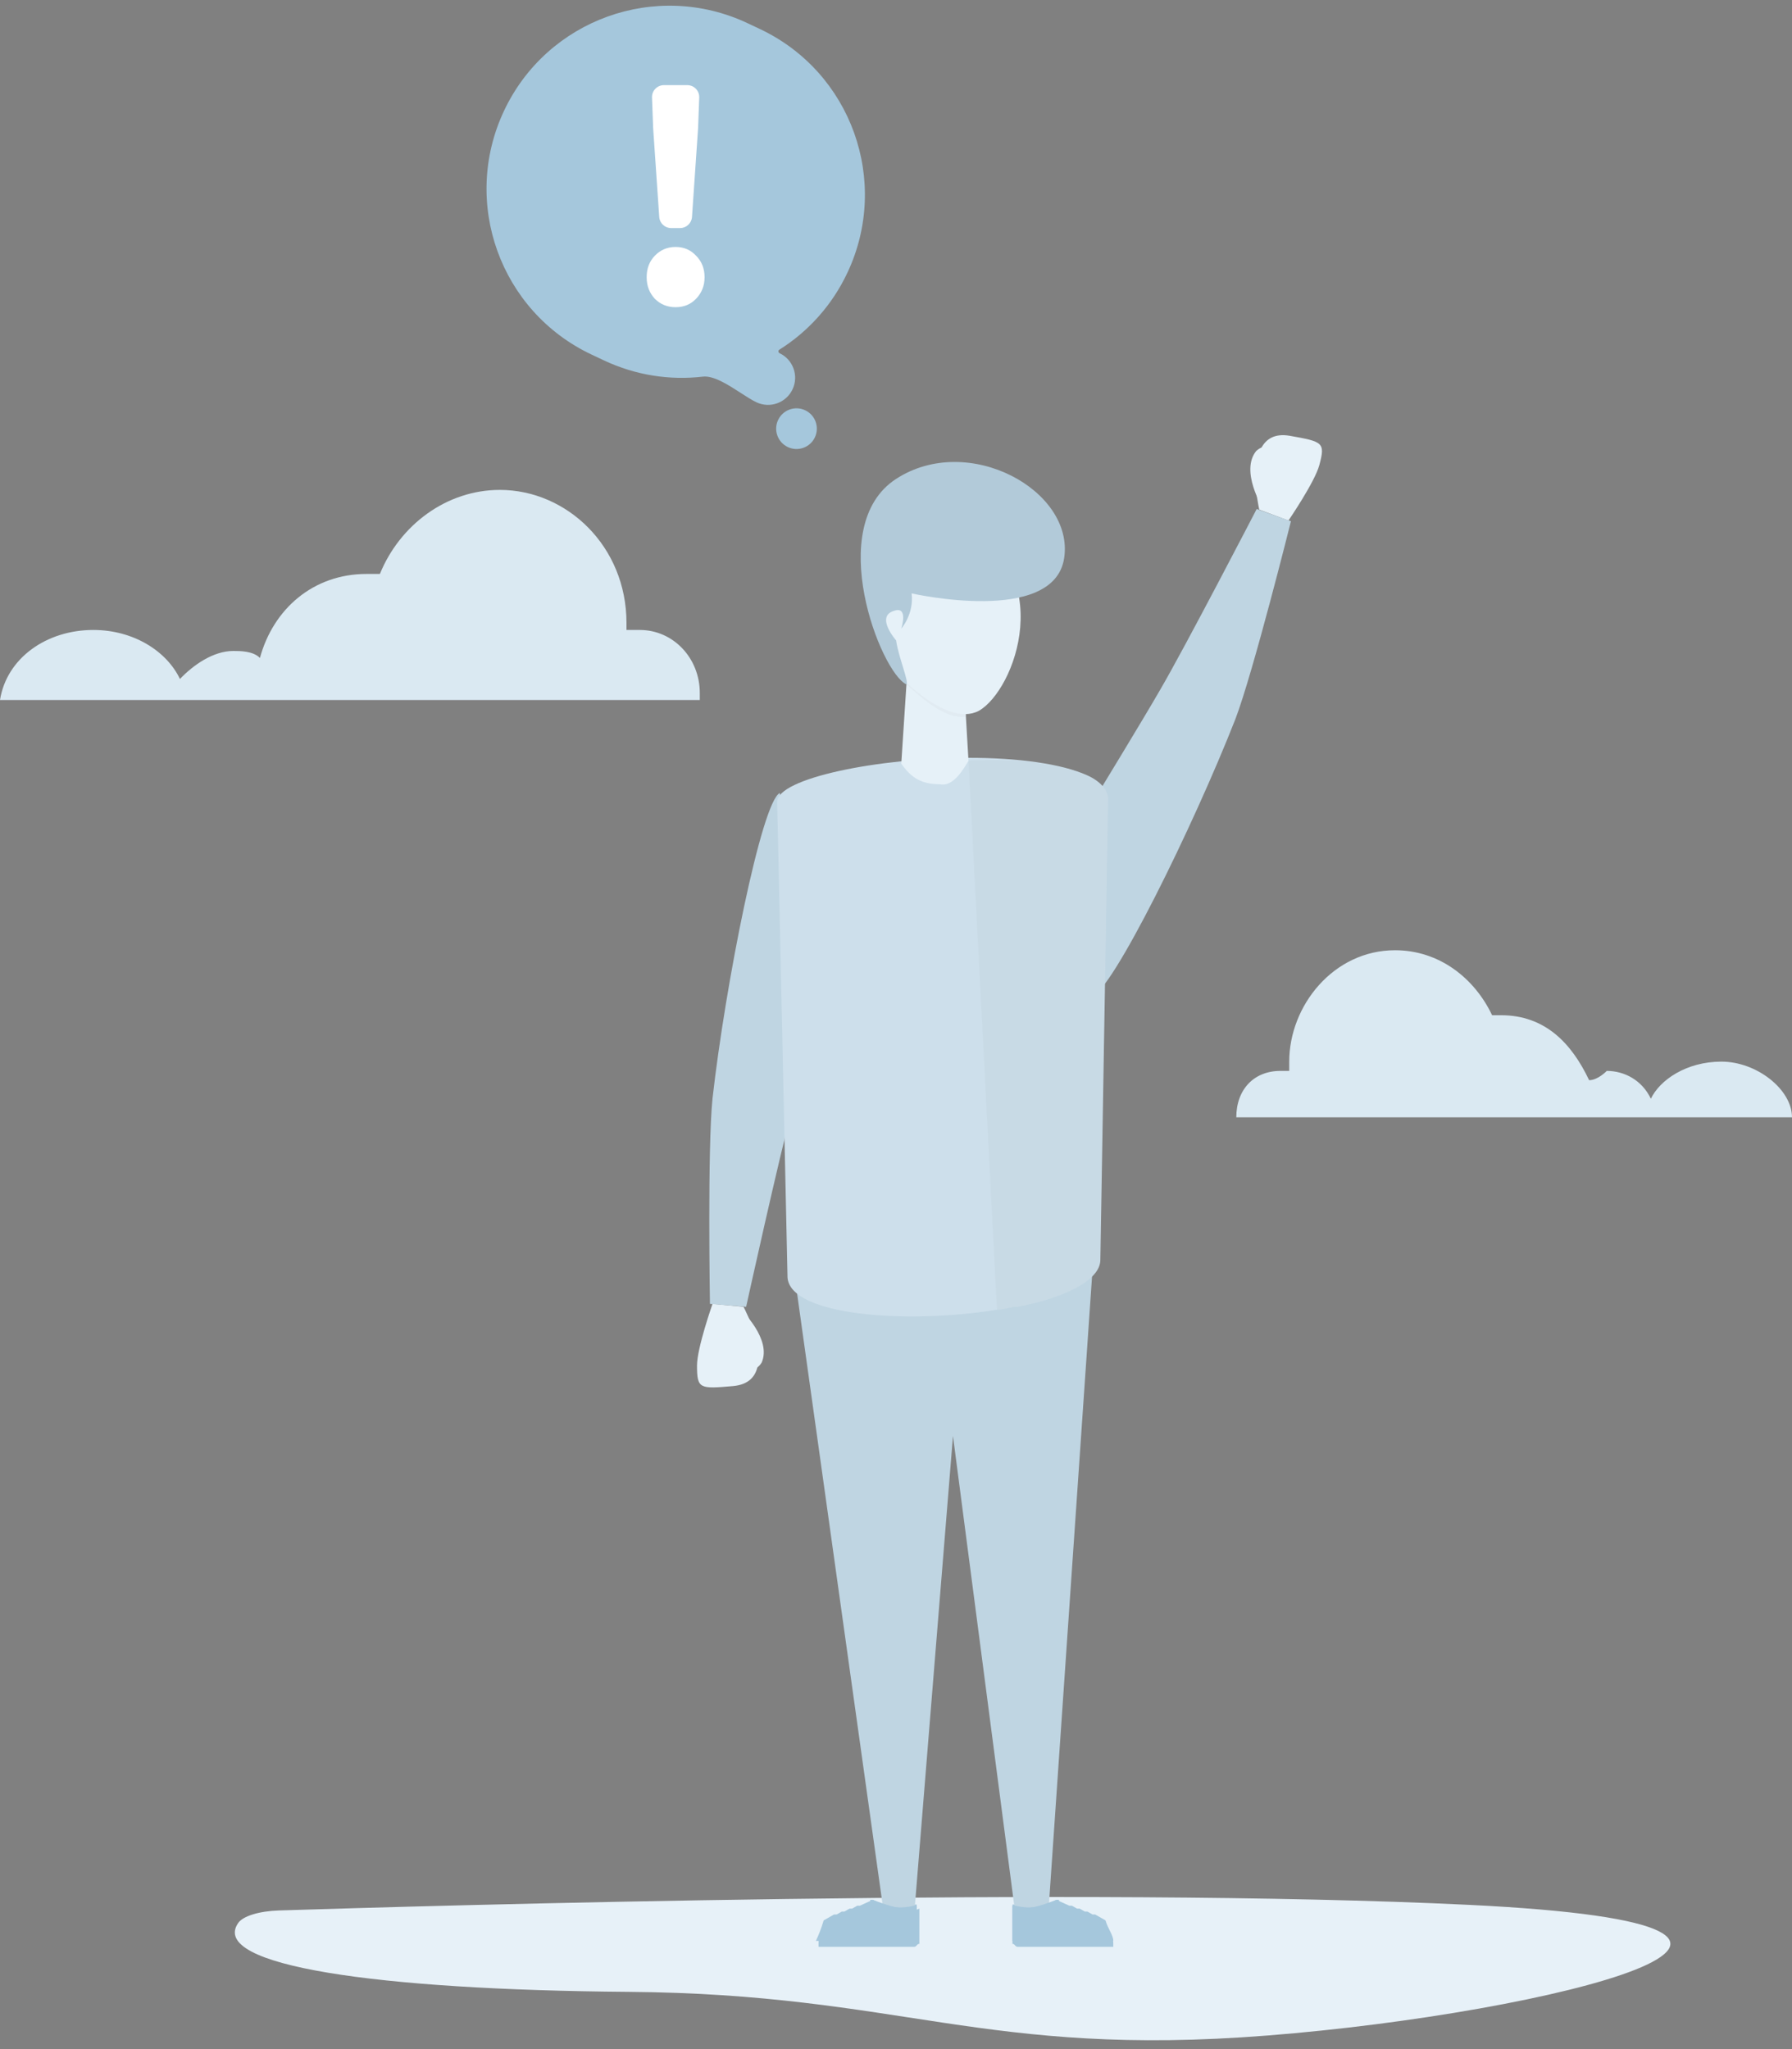
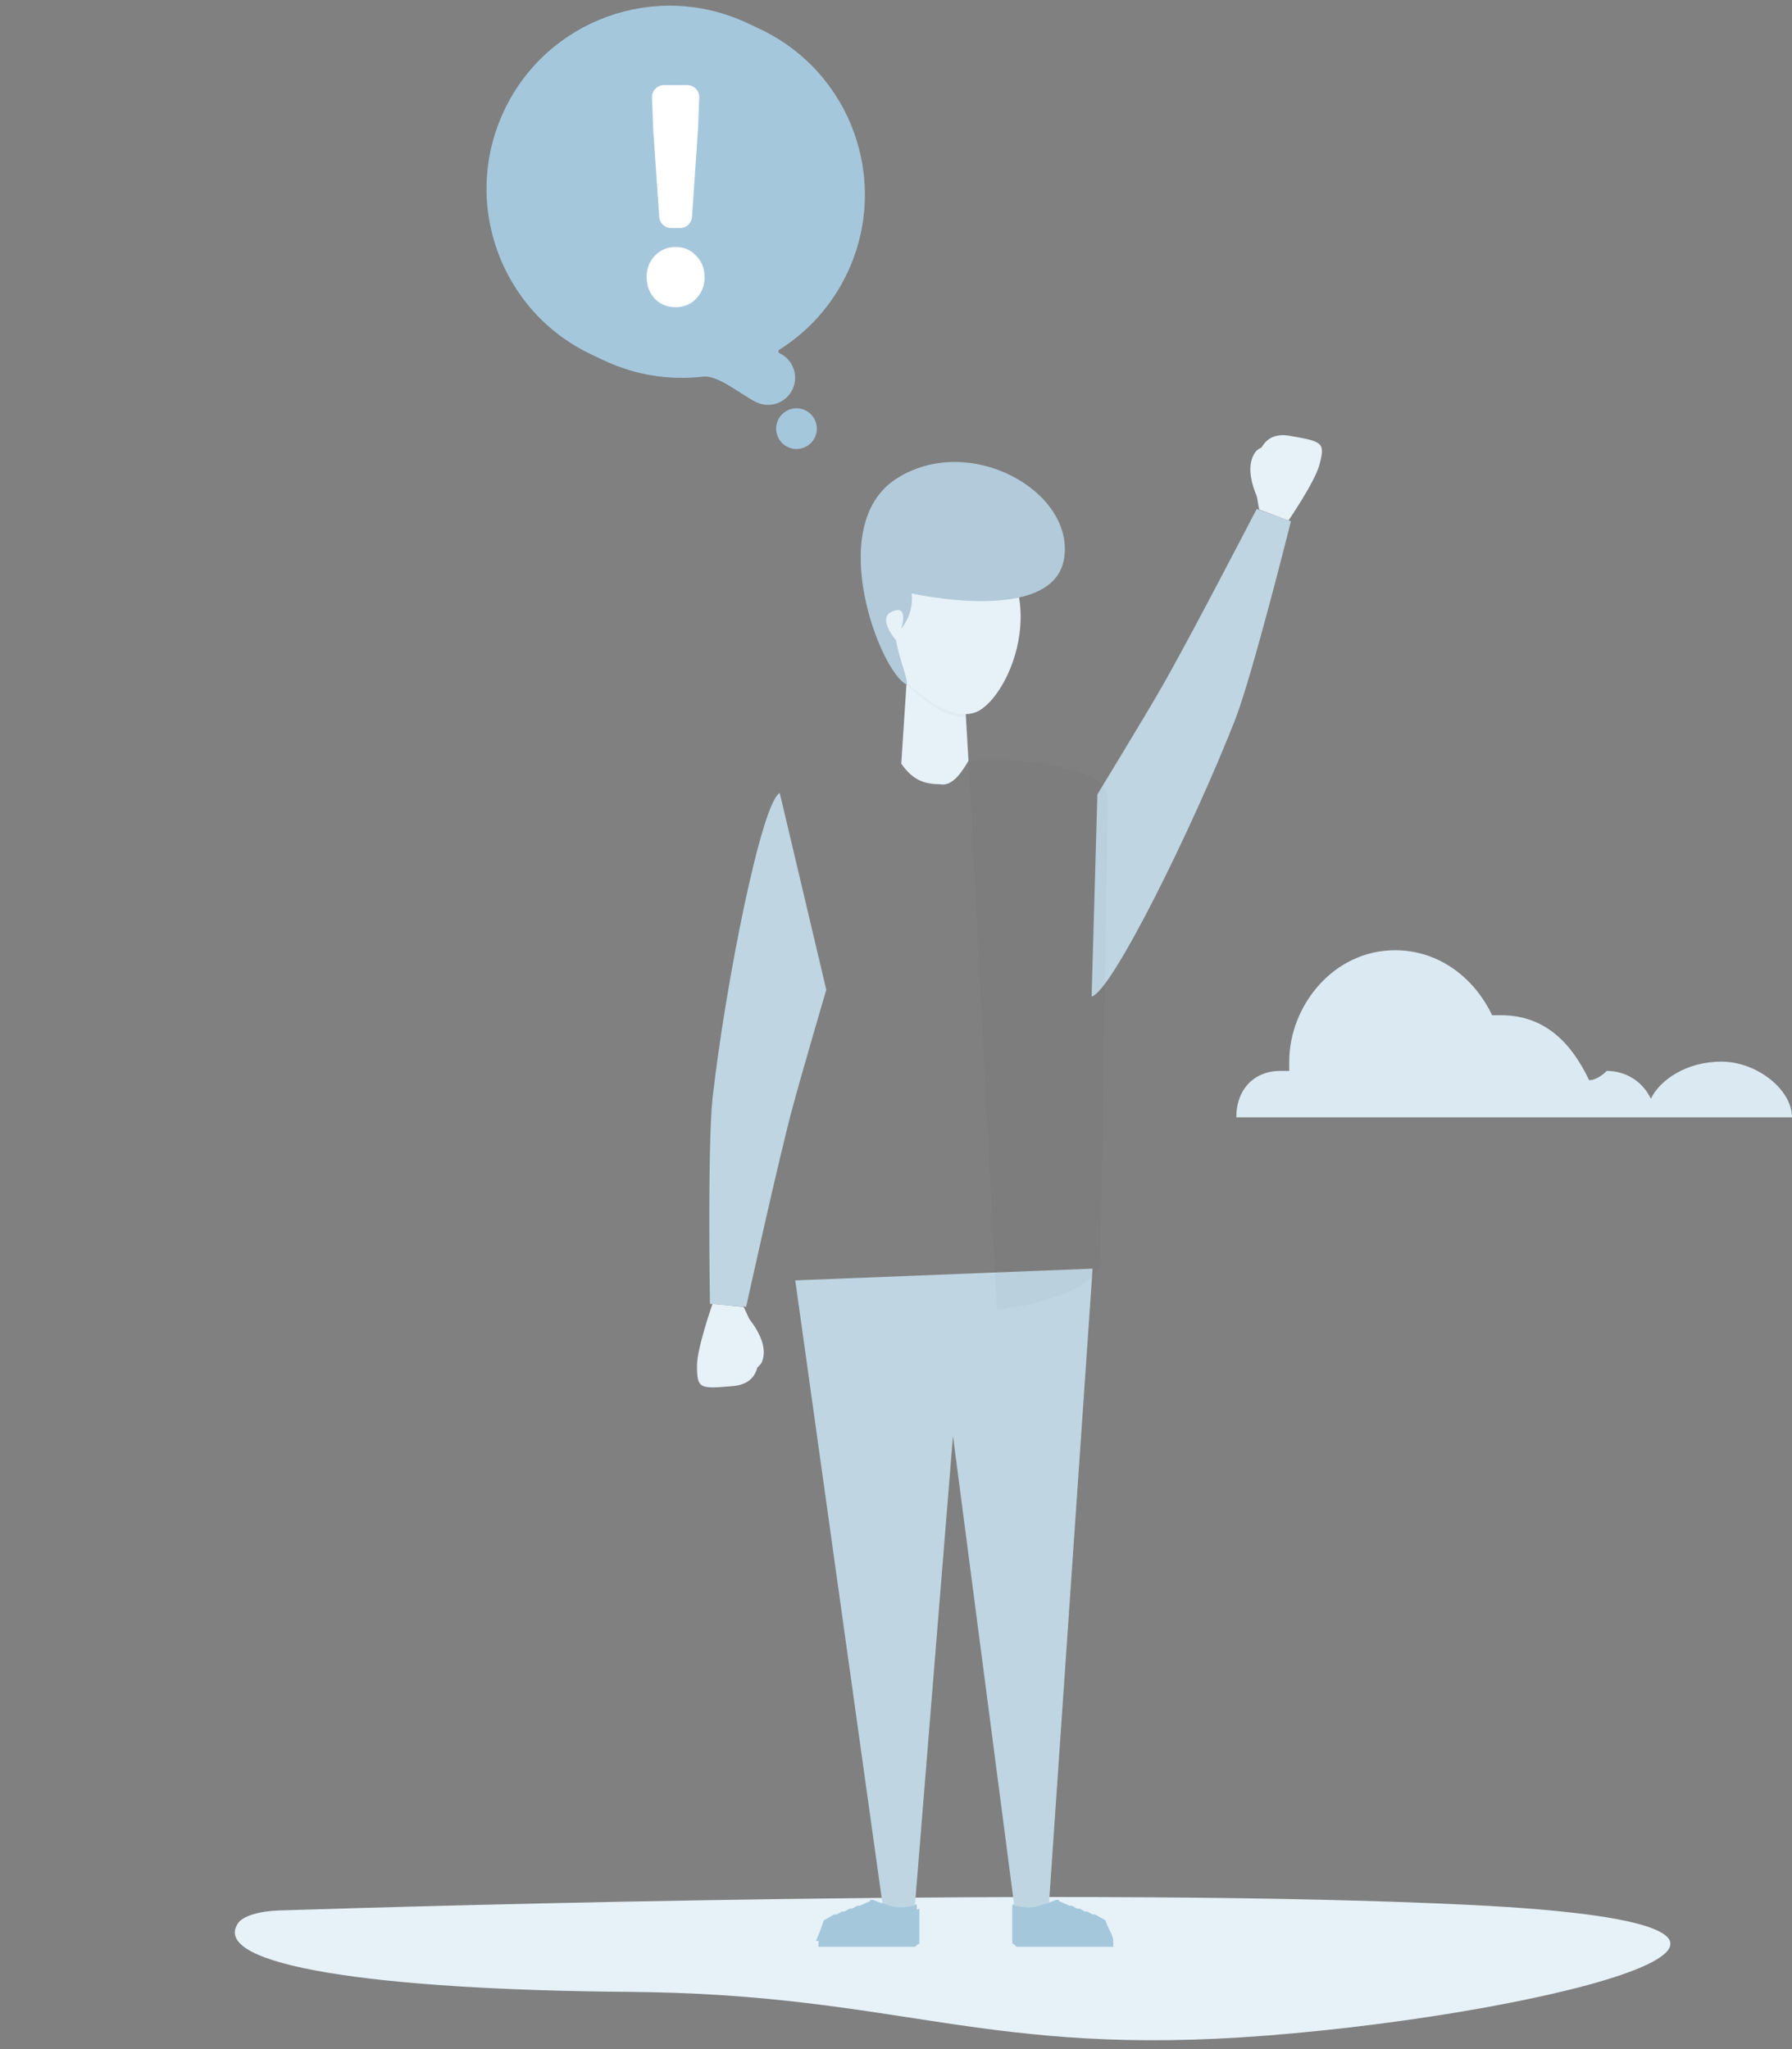
<svg xmlns="http://www.w3.org/2000/svg" width="300" height="343" viewBox="0 0 300 343" fill="none">
  <rect x="0" y="0" width="300" height="343" fill="#808080" stroke="none" />
  <path fill-rule="evenodd" clip-rule="evenodd" d="M84.376 18.554C91.586 3.237 109.841 -3.331 125.15 3.882L127.203 4.85C142.512 12.064 149.077 30.329 141.867 45.646C139.275 51.153 135.255 55.529 130.457 58.541C130.243 58.675 130.281 59.011 130.509 59.119C132.777 60.187 133.749 62.893 132.681 65.162C131.613 67.432 128.908 68.405 126.64 67.336C125.885 66.98 124.978 66.394 124.009 65.768C121.889 64.398 119.466 62.832 117.652 63.043C112.171 63.679 106.452 62.843 101.093 60.318L99.04 59.35C83.731 52.136 77.166 33.871 84.376 18.554ZM131.892 74.831C133.593 75.632 135.621 74.903 136.422 73.201C137.224 71.499 136.494 69.469 134.793 68.668C133.092 67.866 131.064 68.596 130.263 70.298C129.461 72 130.191 74.029 131.892 74.831Z" fill="#A5C7DC" />
  <path d="M112.358 38.175C111.307 38.175 110.435 37.361 110.363 36.312L109.347 21.498L109.153 16.325C109.11 15.192 110.017 14.25 111.151 14.25H115.06C116.194 14.25 117.101 15.192 117.058 16.325L116.864 21.498L115.848 36.312C115.776 37.361 114.904 38.175 113.852 38.175H112.358ZM113.105 51.419C111.725 51.419 110.563 50.946 109.619 50.002C108.711 49.021 108.258 47.822 108.258 46.405C108.258 44.951 108.711 43.752 109.619 42.808C110.563 41.827 111.725 41.336 113.105 41.336C114.485 41.336 115.629 41.827 116.537 42.808C117.481 43.752 117.953 44.951 117.953 46.405C117.953 47.822 117.481 49.021 116.537 50.002C115.629 50.946 114.485 51.419 113.105 51.419Z" fill="white" />
  <path d="M39.874 321.871C40.678 320.705 43.397 319.877 46.679 319.772C70.918 318.999 182.321 315.735 245.947 318.835C317.63 322.328 259.781 336.949 212.236 340.699C164.691 344.449 150.987 333.744 105.211 333.394C63.109 333.071 34.938 329.019 39.874 321.871Z" fill="#E7F1F8" />
-   <path d="M-3.33786e-06 117.164H117.153C117.153 117.164 117.153 117.164 117.153 115.992C117.153 110.131 112.69 105.443 107.111 105.443C105.995 105.443 105.995 105.443 104.879 105.443V104.271C104.879 91.377 94.838 82 83.68 82C74.754 82 66.944 87.861 63.597 96.066C62.481 96.066 62.481 96.066 61.366 96.066C52.44 96.066 45.745 101.926 43.514 110.131C42.398 108.959 40.167 108.959 39.051 108.959C35.704 108.959 32.356 111.304 30.125 113.648C27.893 108.959 22.315 105.443 15.62 105.443C7.81 105.443 1.116 110.131 -3.33786e-06 117.164Z" fill="#DAE9F2" />
  <path d="M300 187.015H206.97C206.97 182.354 209.923 179.247 214.353 179.247H215.83C215.83 179.247 215.83 179.247 215.83 177.694C215.83 168.372 223.213 159.051 233.55 159.051C240.933 159.051 246.84 163.712 249.793 169.926H251.27C258.653 169.926 263.083 174.587 266.037 180.801C267.513 180.801 268.99 179.247 268.99 179.247C271.943 179.247 274.897 180.801 276.373 183.908C277.85 180.801 282.28 177.694 288.187 177.694C294.093 177.694 300 182.354 300 187.015Z" fill="#DAE9F2" />
  <path d="M124.047 219.223C124.047 219.223 129.241 224.137 127.51 228.068C125.346 231.508 121.883 226.102 121.883 223.645C121.883 221.188 124.047 219.223 124.047 219.223Z" fill="#E6F1F8" />
  <path d="M122.748 231.999C127.942 231.508 127.076 226.594 126.643 224.137C126.211 222.171 124.479 218.731 124.479 218.731L119.285 218.24C119.285 218.24 116.688 225.611 116.688 228.559C116.688 232.49 117.121 232.49 122.748 231.999Z" fill="#E6F1F8" />
  <path d="M130.538 132.738C127.508 134.213 121.449 164.679 119.285 183.843C118.419 192.197 118.852 218.241 118.852 218.241L124.911 218.732C124.911 218.732 130.538 193.18 132.702 185.317C134.001 180.403 138.329 165.662 138.329 165.662L130.538 132.738Z" fill="#BFD5E2" />
  <path d="M211.353 84.942C211.353 84.942 207.602 78.849 210.29 75.502C213.27 72.742 215.221 78.86 214.587 81.233C213.952 83.605 211.353 84.942 211.353 84.942Z" fill="#E6F1F8" />
  <path d="M215.907 72.941C210.761 72.068 210.329 77.037 210.113 79.522C210.024 81.532 210.809 85.303 210.809 85.303L215.701 87.126C215.701 87.126 220.114 80.682 220.875 77.835C221.89 74.039 221.472 73.927 215.907 72.941Z" fill="#E6F1F8" />
  <path d="M182.748 166.791C186.058 166.154 199.78 138.303 206.819 120.355C209.812 112.512 216.116 87.246 216.116 87.246L210.384 85.197C210.384 85.197 198.349 108.415 194.227 115.447C191.703 119.855 183.714 132.969 183.714 132.969L182.748 166.791Z" fill="#BFD5E2" />
  <path d="M169.926 319.959L159.538 240.353L153.045 320.45L147.851 319.468L133.135 214.309L182.911 212.344L175.553 319.468L169.926 319.959Z" fill="#BFD5E2" />
-   <path d="M130.107 134.211L131.838 213.817C132.271 220.205 151.749 221.679 166.898 219.222C168.196 219.222 169.062 218.731 170.36 218.731C178.151 217.257 184.211 214.308 184.211 210.869L185.509 133.72C185.509 132.246 184.211 130.771 182.047 129.789C177.718 127.823 170.36 126.84 162.137 126.84C146.988 126.84 130.107 130.28 130.107 134.211Z" fill="#CDDFEB" />
  <g opacity="0.15">
    <path opacity="0.15" d="M162.137 127.333L166.898 219.224C168.196 219.224 169.062 218.732 170.36 218.732C178.151 217.258 184.211 214.31 184.211 210.87L185.509 133.721C185.509 132.247 184.211 130.773 182.047 129.79C177.718 127.825 170.36 126.842 162.137 127.333Z" fill="black" />
  </g>
  <path d="M162.135 127.332C161.27 128.806 159.539 131.754 157.374 131.263C154.345 131.263 152.613 130.28 150.882 127.823L151.748 114.555L151.748 113.081L161.703 118.486L161.703 119.961L162.135 127.332Z" fill="#E6F1F8" />
  <g opacity="0.15">
    <path opacity="0.15" d="M161.703 119.961C157.808 120.452 153.479 116.03 151.748 114.555L151.748 113.081L161.703 118.486L161.703 119.961Z" fill="black" />
  </g>
  <path d="M149.583 112.099C149.583 112.099 158.239 121.926 163.866 118.978C169.926 115.538 177.284 95.882 160.836 87.037C146.12 79.175 145.687 104.728 149.583 112.099Z" fill="#E6F1F8" />
  <path d="M151.748 114.556C152.18 114.064 150.449 110.133 150.016 107.185C150.016 107.185 146.554 103.254 149.583 102.271C152.18 101.288 150.882 105.219 150.882 105.219C150.882 105.219 153.046 102.762 152.613 99.323C152.613 99.323 176.419 104.728 178.15 93.426C179.881 82.124 162.135 72.296 150.016 80.158C137.897 88.021 147.419 112.59 151.748 114.556Z" fill="#B2CAD9" />
  <path d="M186.373 325.363L186.373 325.854L185.94 325.854L170.359 325.854C169.926 325.854 169.926 325.363 169.493 325.363L169.493 319.466C171.657 320.449 174.254 319.957 176.851 318.483L184.642 322.906C185.508 322.906 186.373 323.888 186.373 325.363Z" fill="#A5C7DC" />
  <path d="M186.372 324.871L169.492 324.871L169.492 318.974C171.656 319.957 174.253 318.974 176.85 317.991L179.014 318.974L179.447 318.974L180.312 319.465L180.745 319.465L181.611 319.957L182.044 319.957L182.909 320.448L183.342 320.448L185.073 321.431C185.506 322.905 186.372 323.888 186.372 324.871Z" fill="#A5C7DC" />
  <path d="M171.657 322.413C170.791 322.413 169.926 319.465 169.493 319.465C169.493 319.465 169.493 319.465 169.493 318.973C169.493 318.973 169.493 318.482 169.926 318.973C172.09 319.465 174.254 319.465 176.851 317.99L177.284 317.99L177.284 318.482C175.12 319.465 173.388 322.413 171.657 322.413Z" fill="#A5C7DC" />
  <path d="M179.013 319.465C178.58 320.448 178.148 320.939 176.849 321.43L176.849 320.939C177.715 320.448 178.58 319.956 179.013 319.465Z" fill="#A5C7DC" />
  <path d="M180.313 319.958C179.88 320.449 179.448 321.432 178.582 321.432L178.582 320.94C179.015 320.94 179.448 320.449 180.313 319.958Z" fill="#A5C7DC" />
-   <path d="M181.611 320.939C181.178 321.43 180.745 321.921 179.88 322.413L179.88 321.921C180.313 321.43 180.745 320.939 181.611 320.939Z" fill="#A5C7DC" />
  <path d="M182.912 321.429C182.479 321.921 182.046 322.412 181.181 322.904L181.181 322.412C181.613 321.921 182.046 321.429 182.912 321.429Z" fill="#A5C7DC" />
  <path d="M137.03 325.362L137.03 325.853L137.463 325.853L153.045 325.853C153.478 325.853 153.478 325.362 153.911 325.362L153.911 319.465C151.747 320.448 149.15 319.956 146.553 318.482L138.762 322.905C137.463 322.905 137.03 323.887 137.03 325.362Z" fill="#A5C7DC" />
  <path d="M136.595 324.87L153.475 324.87L153.475 318.973C151.311 319.956 148.714 318.973 146.117 317.99L143.953 318.973L143.52 318.973L142.654 319.465L142.222 319.465L141.356 319.956L140.923 319.956L140.057 320.447L139.625 320.447L137.893 321.43C137.461 322.904 137.028 323.887 136.595 324.87Z" fill="#A5C7DC" />
  <path d="M151.311 322.413C152.177 322.413 153.042 319.465 153.475 319.465C153.475 319.465 153.475 319.465 153.475 318.973C153.475 318.973 153.475 318.482 153.042 318.973C150.878 319.465 148.714 319.465 146.117 317.99L145.684 317.99L145.684 318.482C148.281 319.465 149.58 322.413 151.311 322.413Z" fill="#A5C7DC" />
-   <path d="M143.956 319.465C144.389 320.448 144.821 320.939 146.12 321.43L146.12 320.939C145.254 320.448 144.821 319.956 143.956 319.465Z" fill="#A5C7DC" />
  <path d="M142.656 319.958C143.088 320.449 143.521 321.432 144.387 321.432L144.387 320.94C143.954 320.94 143.521 320.449 142.656 319.958Z" fill="#A5C7DC" />
-   <path d="M141.358 320.939C141.791 321.43 142.223 321.921 143.089 322.413L143.089 321.921C142.656 321.43 142.223 320.939 141.358 320.939Z" fill="#A5C7DC" />
  <path d="M140.06 321.429C140.493 321.921 140.926 322.412 141.791 322.904L141.791 322.412C141.358 321.921 140.926 321.429 140.06 321.429Z" fill="#A5C7DC" />
</svg>